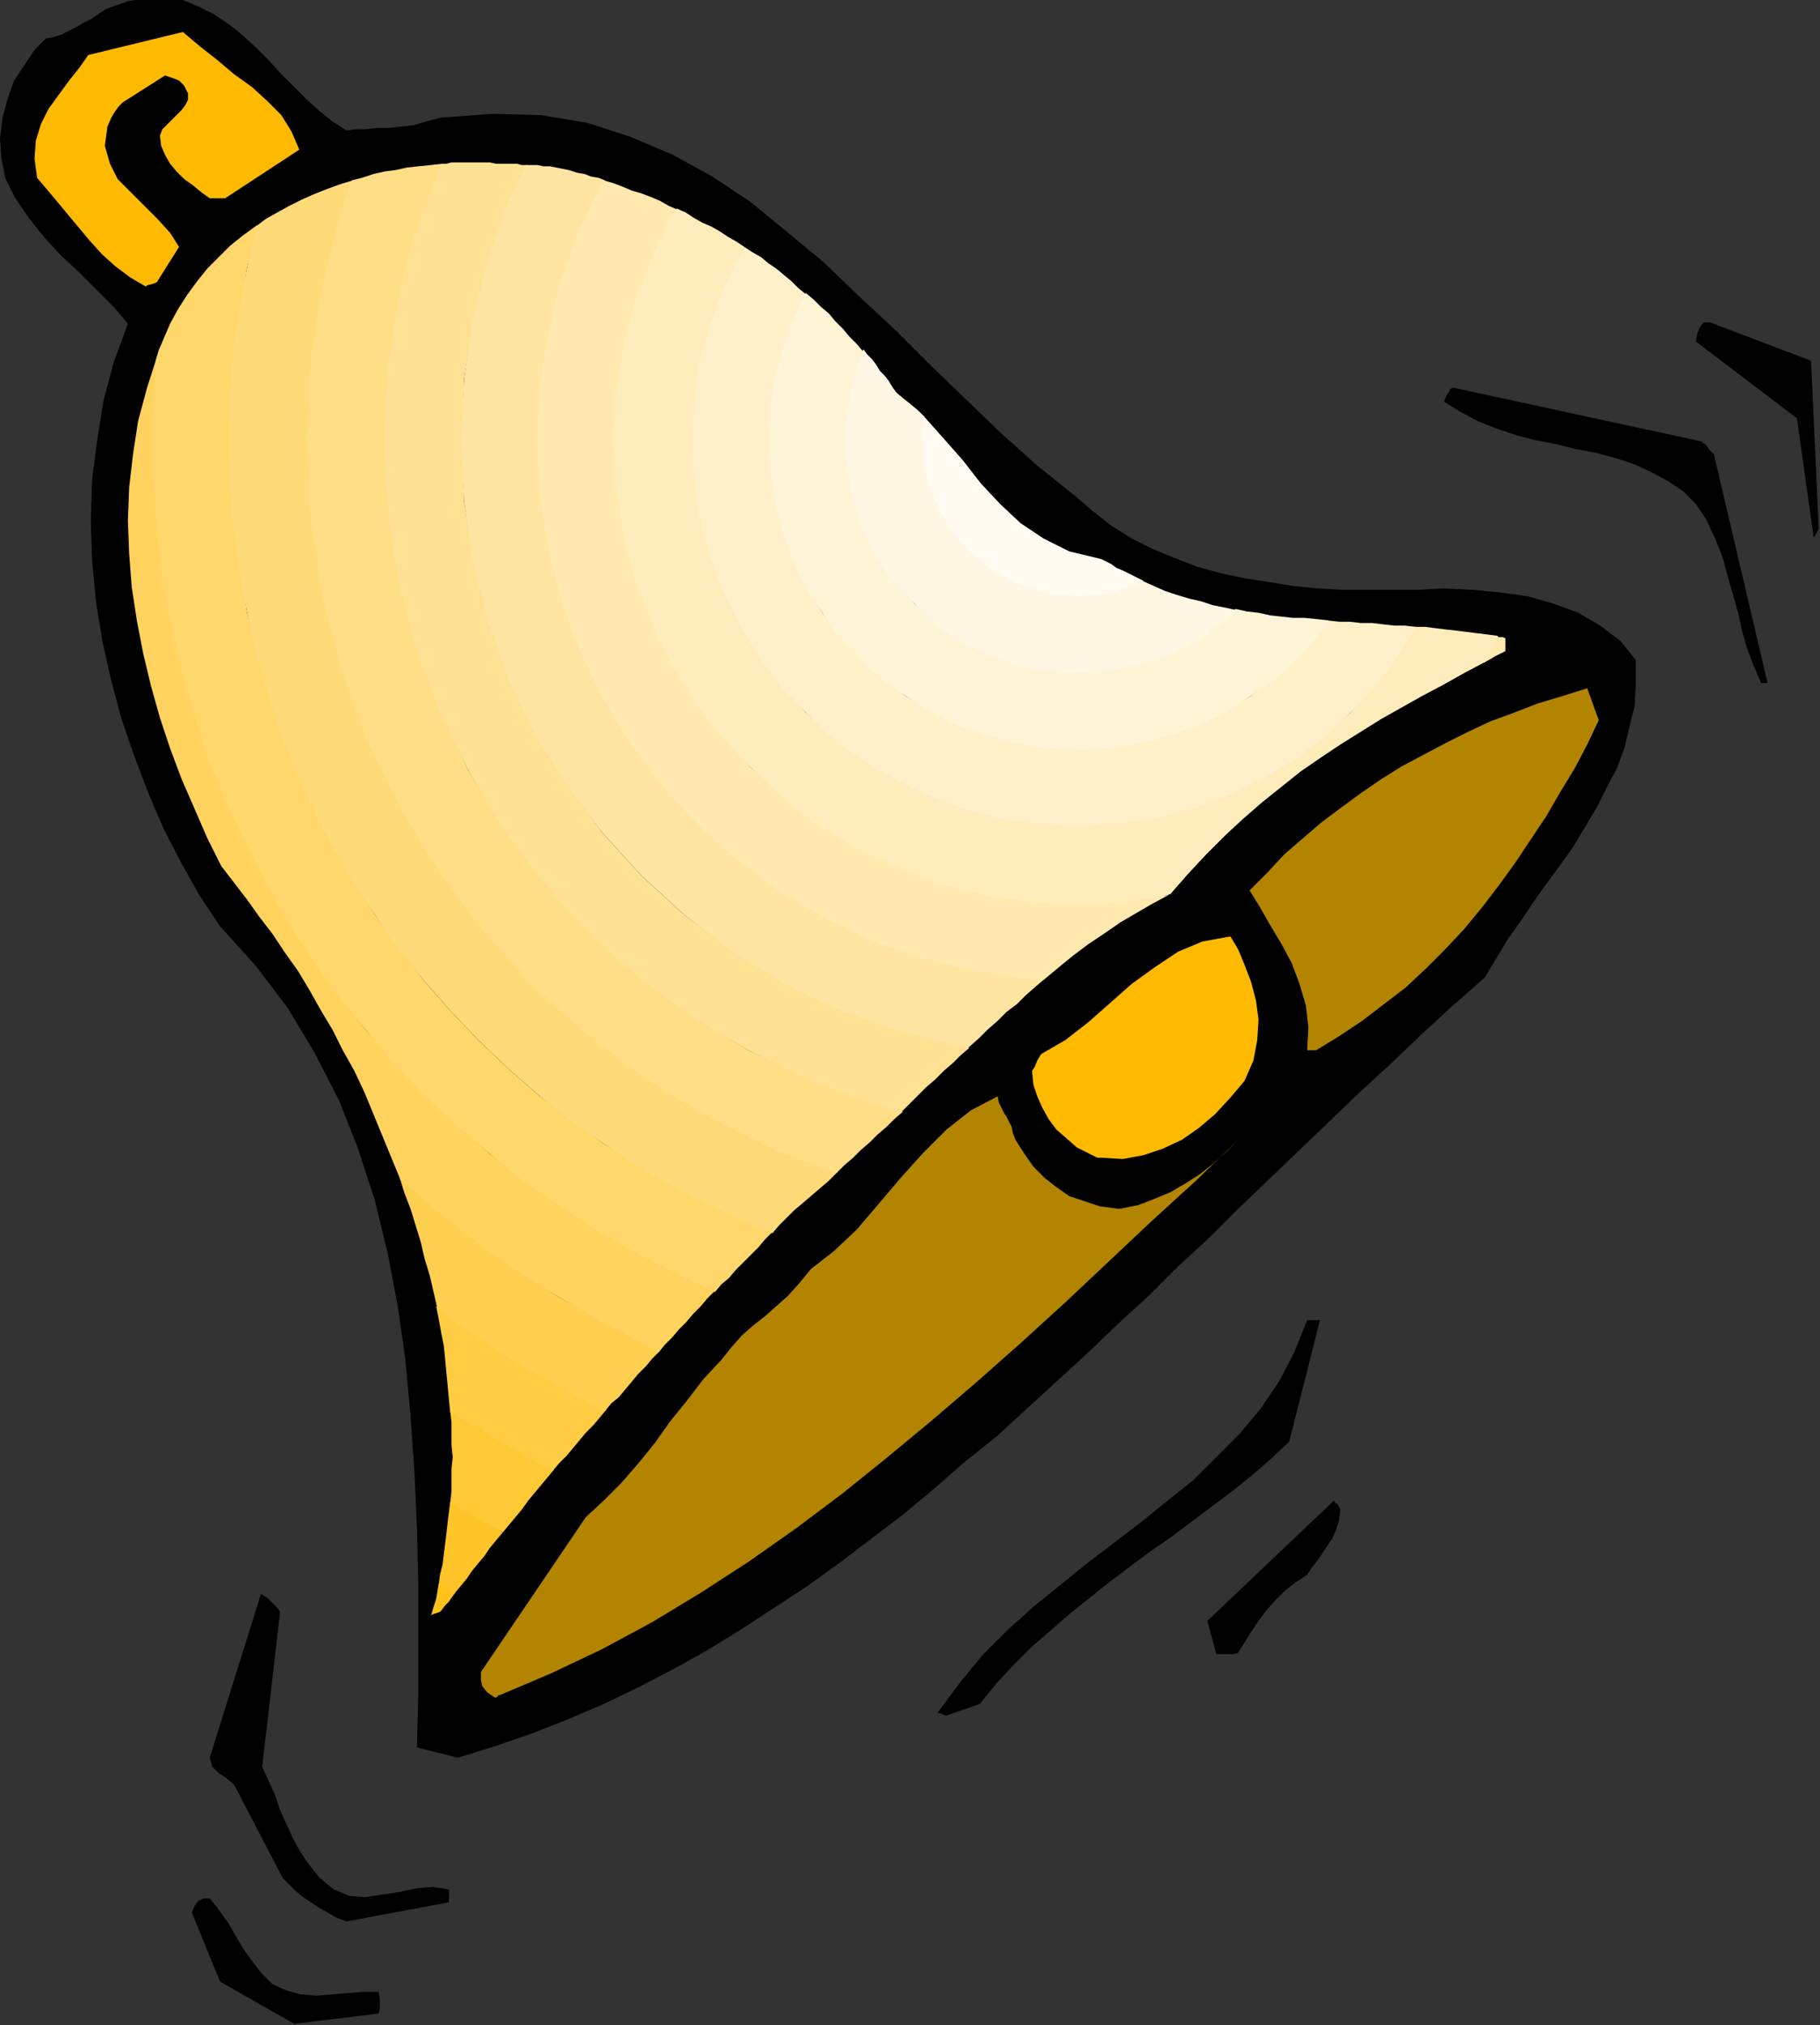
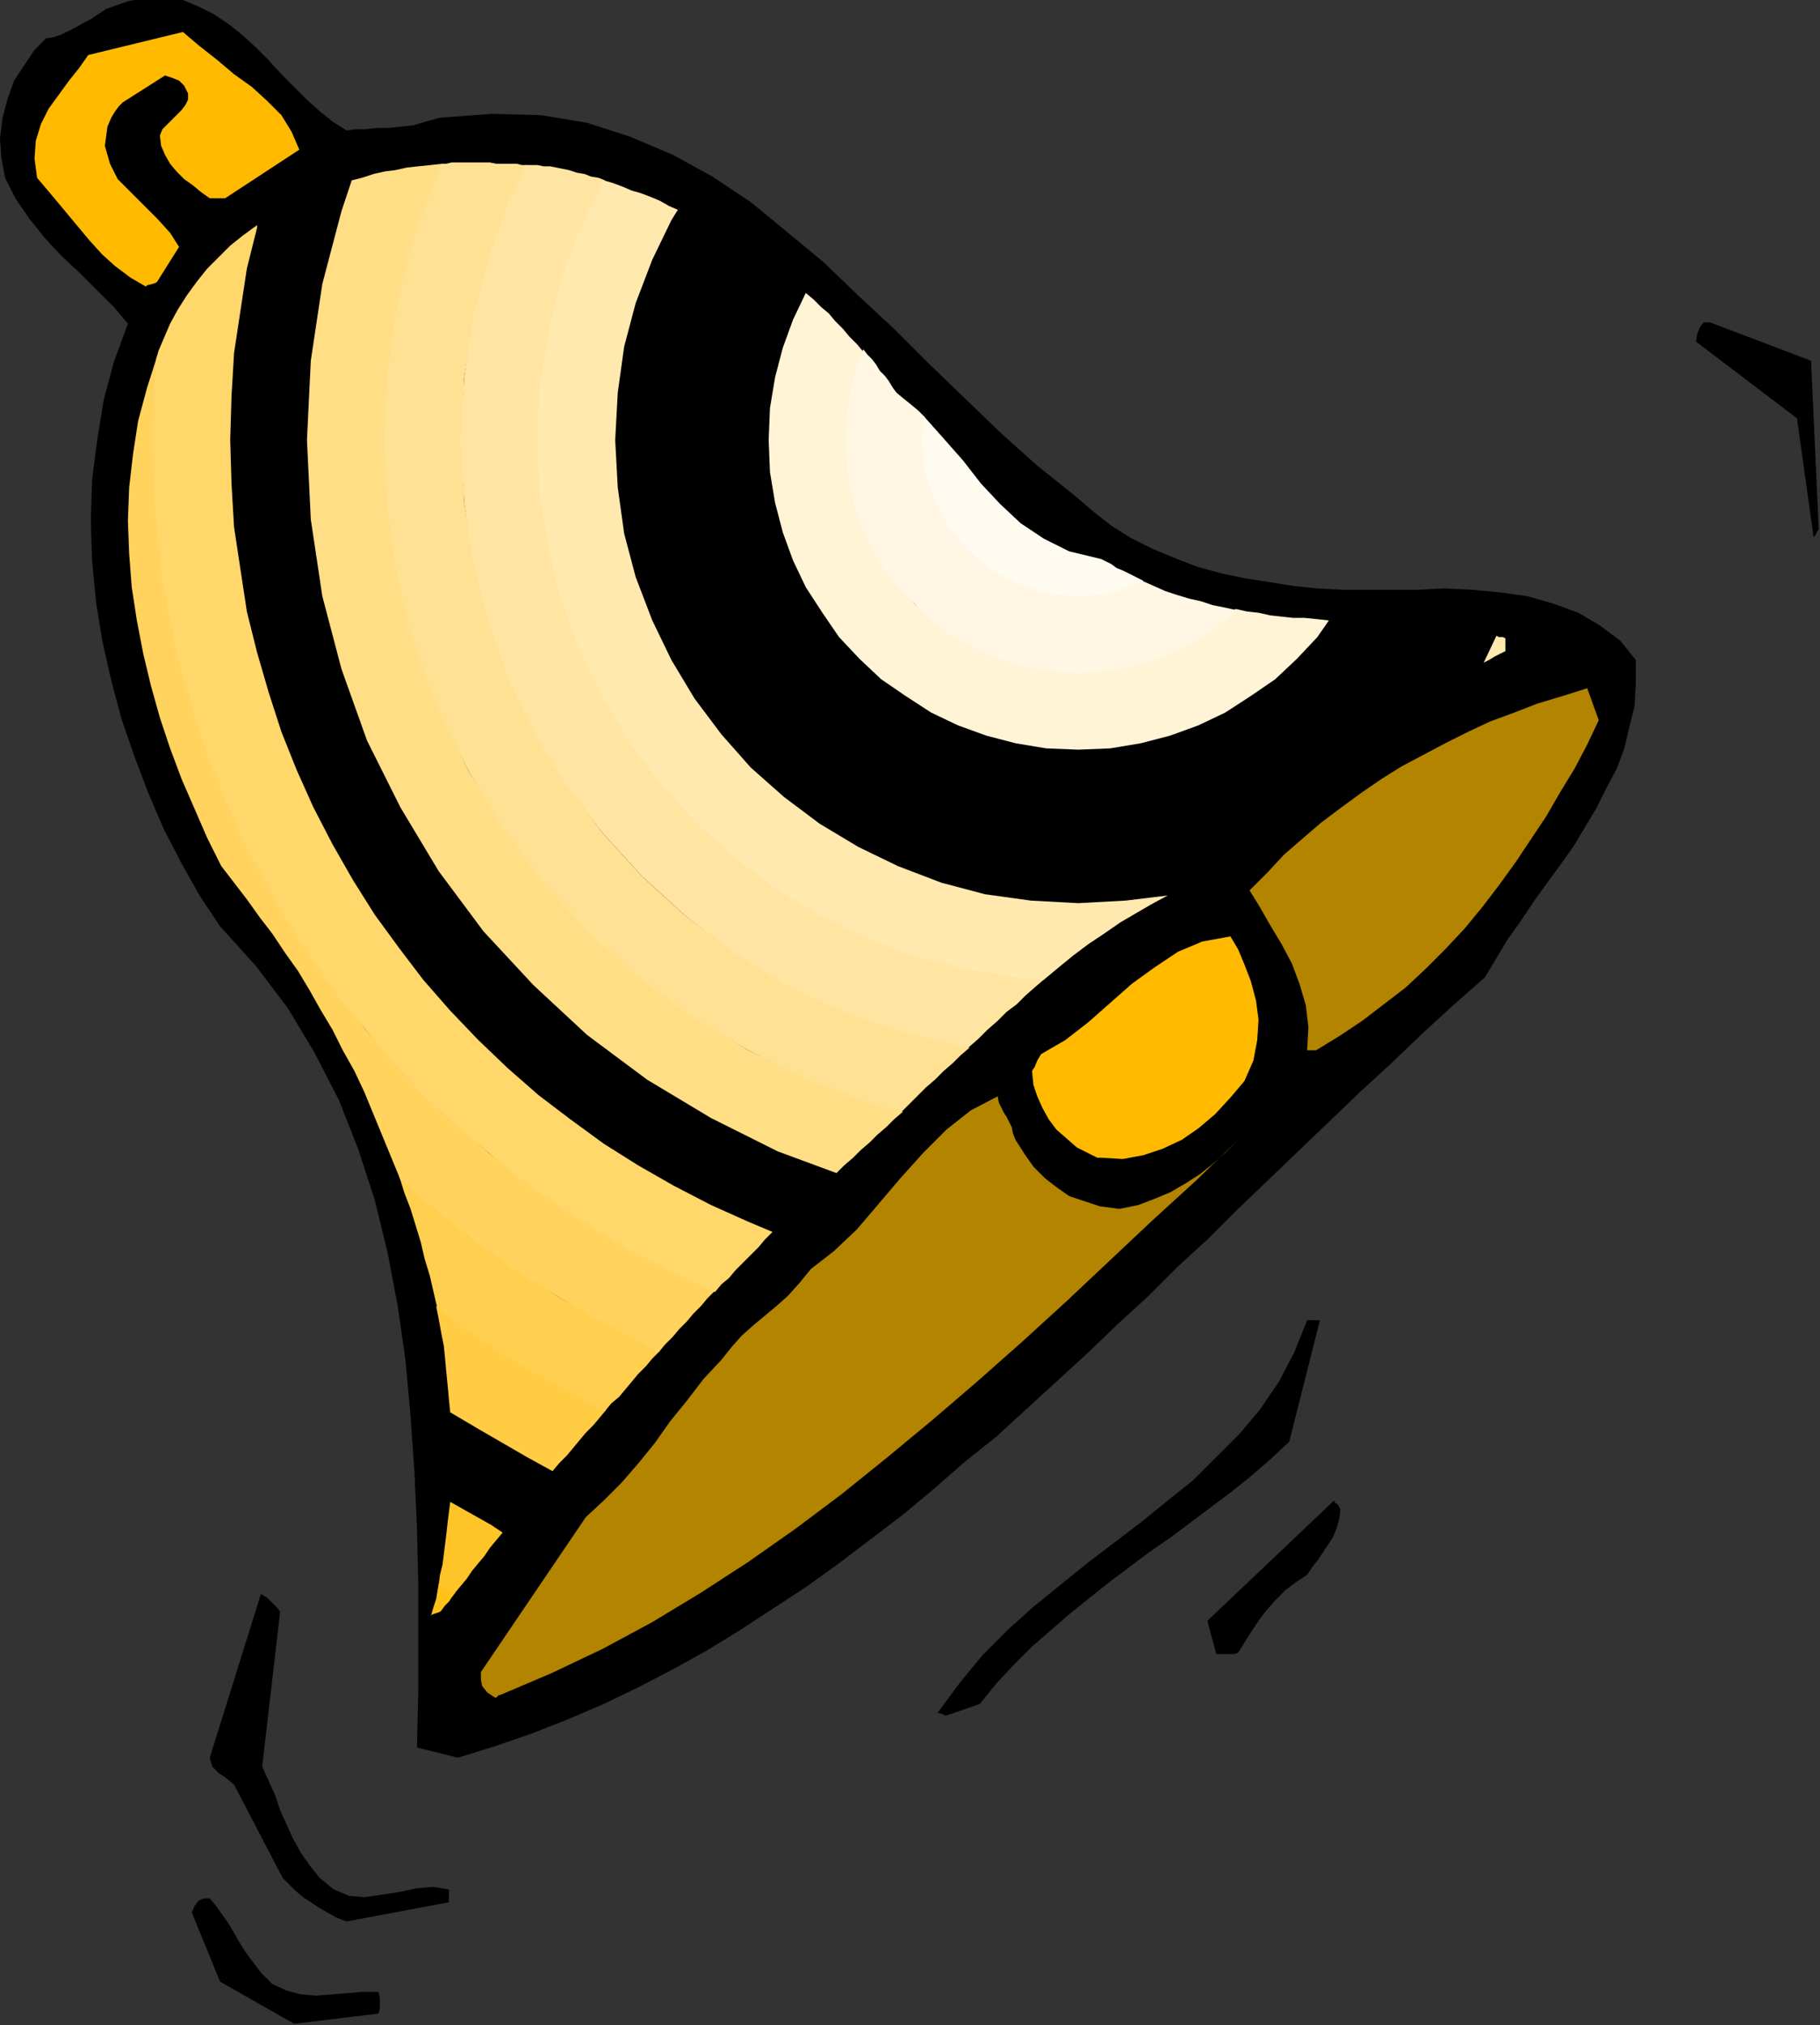
<svg xmlns="http://www.w3.org/2000/svg" xmlns:ns1="http://sodipodi.sourceforge.net/DTD/sodipodi-0.dtd" xmlns:ns2="http://www.inkscape.org/namespaces/inkscape" version="1.0" width="36.144mm" height="40.208mm" id="svg61" ns1:docname="AD003983.WMF">
  <rect width="100%" height="100%" fill="#333333" stroke="none" />
  <ns1:namedview pagecolor="#ffffff" bordercolor="#666666" borderopacity="1" objecttolerance="10" gridtolerance="10" guidetolerance="10" ns2:pageopacity="0" ns2:pageshadow="2" ns2:window-width="640" ns2:window-height="480" id="namedview63" />
  <defs id="defs3">
    <pattern id="WMFhbasepattern" patternUnits="userSpaceOnUse" width="6" height="6" x="0" y="0" />
  </defs>
  <path style="fill:#000000;fill-rule:evenodd;fill-opacity:1;stroke:none;" d="  M 22.08,151.872   L 28.416,151.104   L 28.512,150.72   L 28.512,150.336   L 28.512,149.952   L 28.416,149.472   L 27.264,149.472   L 26.112,149.568   L 24.96,149.664   L 23.712,149.76   L 22.56,149.664   L 21.504,149.376   L 20.448,148.896   L 19.584,148.032   L 19.008,147.264   L 18.432,146.496   L 17.952,145.728   L 17.568,145.056   L 17.184,144.384   L 16.704,143.712   L 16.224,143.04   L 15.744,142.464   L 15.264,142.464   L 14.88,142.656   L 14.592,143.04   L 14.4,143.52   L 16.512,148.704   L 22.08,151.872  z " id="path5" />
  <path style="fill:#000000;fill-rule:evenodd;fill-opacity:1;stroke:none;" d="  M 26.016,144.192   L 33.696,142.752   L 33.696,142.56   L 33.696,142.368   L 33.696,142.08   L 33.696,141.792   L 32.544,141.6   L 31.296,141.696   L 29.952,141.984   L 28.704,142.176   L 27.36,142.368   L 26.208,142.272   L 25.056,141.792   L 24,140.928   L 23.232,139.968   L 22.56,139.008   L 21.984,137.952   L 21.504,136.896   L 21.024,135.84   L 20.64,134.688   L 20.16,133.632   L 19.68,132.576   L 21.024,120.96   L 20.832,120.672   L 20.448,120.288   L 20.064,119.904   L 19.584,119.616   L 15.744,131.904   L 15.936,132.576   L 16.416,133.056   L 16.992,133.44   L 17.568,133.92   L 21.216,140.928   L 21.696,141.408   L 22.176,141.888   L 22.752,142.368   L 23.328,142.752   L 23.904,143.136   L 24.576,143.52   L 25.248,143.904   L 26.016,144.192  z " id="path7" />
  <path style="fill:#000000;fill-rule:evenodd;fill-opacity:1;stroke:none;" d="  M 34.368,131.904   L 37.152,131.04   L 39.936,130.08   L 42.624,129.024   L 45.312,127.872   L 47.904,126.624   L 50.496,125.28   L 53.088,123.84   L 55.584,122.304   L 58.08,120.672   L 60.576,119.04   L 62.976,117.312   L 65.376,115.488   L 67.776,113.664   L 70.08,111.744   L 72.384,109.728   L 74.784,107.808   L 77.088,105.696   L 79.296,103.68   L 81.6,101.568   L 83.904,99.36   L 86.208,97.248   L 88.416,95.04   L 90.72,92.928   L 92.928,90.72   L 95.232,88.512   L 97.536,86.304   L 99.84,84.096   L 102.144,81.888   L 104.448,79.776   L 106.752,77.568   L 109.056,75.456   L 111.456,73.344   L 112.32,71.904   L 113.184,70.464   L 114.144,69.12   L 115.104,67.68   L 116.064,66.336   L 117.12,64.896   L 118.08,63.552   L 118.944,62.112   L 119.808,60.672   L 120.576,59.136   L 121.344,57.696   L 121.92,56.16   L 122.304,54.528   L 122.688,52.992   L 122.784,51.264   L 122.784,49.536   L 121.632,48.096   L 120.096,46.944   L 118.464,45.984   L 116.64,45.312   L 114.624,44.736   L 112.512,44.448   L 110.496,44.256   L 108.384,44.16   L 106.464,44.256   L 104.64,44.256   L 102.72,44.256   L 100.8,44.256   L 98.88,44.16   L 97.056,43.968   L 95.232,43.68   L 93.408,43.392   L 91.584,43.008   L 89.856,42.528   L 88.128,41.856   L 86.496,41.184   L 84.96,40.416   L 83.424,39.456   L 82.08,38.4   L 80.736,37.248   L 77.856,34.944   L 75.072,32.448   L 72.384,29.856   L 69.696,27.264   L 67.104,24.672   L 64.416,22.176   L 61.824,19.68   L 59.04,17.376   L 56.352,15.168   L 53.472,13.248   L 50.496,11.616   L 47.328,10.272   L 44.064,9.216   L 40.608,8.64   L 36.96,8.544   L 33.024,8.832   L 31.968,9.12   L 31.008,9.408   L 30.048,9.504   L 29.184,9.6   L 28.32,9.6   L 27.456,9.696   L 26.688,9.696   L 26.016,9.792   L 24.96,9.12   L 24,8.352   L 23.04,7.488   L 22.08,6.528   L 21.12,5.568   L 20.16,4.512   L 19.2,3.552   L 18.144,2.592   L 17.184,1.824   L 16.032,1.056   L 14.88,0.48   L 13.728,0   L 12.384,-0.192   L 11.04,-0.192   L 9.6,0.096   L 7.968,0.672   L 7.392,1.056   L 6.816,1.44   L 6.24,1.728   L 5.76,2.016   L 5.184,2.304   L 4.608,2.592   L 4.032,2.784   L 3.456,2.88   L 2.592,3.744   L 1.824,4.896   L 1.056,6.048   L 0.576,7.392   L 0.192,8.832   L 0,10.368   L 0.096,11.808   L 0.384,13.344   L 1.152,14.88   L 2.208,16.416   L 3.36,17.856   L 4.608,19.2   L 5.952,20.448   L 7.296,21.792   L 8.544,23.04   L 9.6,24.288   L 8.544,27.168   L 7.776,30.048   L 7.296,33.024   L 6.912,36   L 6.816,39.072   L 6.912,42.048   L 7.2,45.12   L 7.68,48.096   L 8.352,51.072   L 9.12,53.952   L 10.08,56.736   L 11.136,59.52   L 12.288,62.208   L 13.632,64.8   L 14.976,67.2   L 16.512,69.504   L 19.2,72.48   L 21.6,75.648   L 23.616,79.008   L 25.44,82.56   L 26.88,86.208   L 28.128,90.048   L 29.088,93.984   L 29.856,98.016   L 30.432,102.048   L 30.816,106.272   L 31.104,110.4   L 31.296,114.624   L 31.392,118.752   L 31.392,122.976   L 31.392,127.104   L 31.296,131.136   L 34.368,131.904  z " id="path9" />
  <path style="fill:#000000;fill-rule:evenodd;fill-opacity:1;stroke:none;" d="  M 71.04,128.736   L 73.536,127.872   L 74.784,126.336   L 76.128,124.896   L 77.472,123.552   L 78.912,122.304   L 80.352,121.056   L 81.792,119.904   L 83.232,118.752   L 84.768,117.6   L 86.304,116.448   L 87.84,115.392   L 89.376,114.24   L 90.912,113.088   L 92.448,111.936   L 93.888,110.784   L 95.328,109.536   L 96.768,108.192   L 99.072,99.072   L 98.88,99.072   L 98.592,99.072   L 98.4,99.072   L 98.112,99.072   L 97.152,101.472   L 96,103.68   L 94.56,105.792   L 93.024,107.616   L 91.296,109.344   L 89.568,111.072   L 87.648,112.608   L 85.632,114.24   L 83.616,115.776   L 81.6,117.312   L 79.584,118.944   L 77.568,120.576   L 75.648,122.304   L 73.728,124.224   L 72,126.336   L 70.368,128.544   L 70.464,128.544   L 70.752,128.64   L 70.944,128.736   L 71.04,128.736  z " id="path11" />
-   <path style="fill:#b28400;fill-rule:evenodd;fill-opacity:1;stroke:none;" d="  M 37.536,127.2   L 41.376,125.568   L 45.216,123.744   L 48.96,121.728   L 52.608,119.52   L 56.16,117.216   L 59.712,114.72   L 63.168,112.128   L 66.624,109.344   L 69.984,106.56   L 73.344,103.68   L 76.704,100.704   L 79.968,97.728   L 83.232,94.656   L 86.496,91.584   L 89.76,88.608   L 92.928,85.536   L 91.968,86.496   L 91.008,87.36   L 90.048,88.128   L 88.992,88.8   L 87.84,89.472   L 86.688,89.952   L 85.44,90.432   L 84,90.72   L 82.56,90.528   L 81.408,90.144   L 80.256,89.76   L 79.296,89.088   L 78.432,88.416   L 77.568,87.552   L 76.896,86.592   L 76.224,85.536   L 76.032,85.056   L 75.936,84.576   L 75.744,84.192   L 75.552,83.808   L 75.36,83.52   L 75.168,83.136   L 74.976,82.752   L 74.88,82.272   L 72.864,83.328   L 71.04,84.768   L 69.312,86.496   L 67.584,88.416   L 65.952,90.336   L 64.32,92.256   L 62.592,93.888   L 60.864,95.232   L 60,96.288   L 59.136,97.248   L 58.272,98.016   L 57.408,98.784   L 56.544,99.456   L 55.68,100.224   L 54.912,101.088   L 54.144,102.048   L 52.8,103.488   L 51.552,105.12   L 50.304,106.656   L 49.152,108.288   L 47.904,109.824   L 46.656,111.264   L 45.312,112.608   L 43.968,113.856   L 36.096,125.472   L 36.096,126.048   L 36.192,126.528   L 36.576,127.008   L 37.152,127.392   L 37.248,127.392   L 37.344,127.296   L 37.44,127.2   L 37.536,127.2  z " id="path13" />
+   <path style="fill:#b28400;fill-rule:evenodd;fill-opacity:1;stroke:none;" d="  M 37.536,127.2   L 41.376,125.568   L 45.216,123.744   L 48.96,121.728   L 52.608,119.52   L 56.16,117.216   L 59.712,114.72   L 63.168,112.128   L 66.624,109.344   L 69.984,106.56   L 73.344,103.68   L 76.704,100.704   L 79.968,97.728   L 83.232,94.656   L 86.496,91.584   L 89.76,88.608   L 92.928,85.536   L 91.968,86.496   L 91.008,87.36   L 90.048,88.128   L 88.992,88.8   L 87.84,89.472   L 86.688,89.952   L 85.44,90.432   L 84,90.72   L 82.56,90.528   L 81.408,90.144   L 80.256,89.76   L 79.296,89.088   L 78.432,88.416   L 77.568,87.552   L 76.896,86.592   L 76.224,85.536   L 76.032,85.056   L 75.936,84.576   L 75.744,84.192   L 75.552,83.808   L 75.36,83.52   L 75.168,83.136   L 74.976,82.752   L 74.88,82.272   L 72.864,83.328   L 71.04,84.768   L 69.312,86.496   L 67.584,88.416   L 65.952,90.336   L 64.32,92.256   L 62.592,93.888   L 60.864,95.232   L 60,96.288   L 59.136,97.248   L 58.272,98.016   L 56.544,99.456   L 55.68,100.224   L 54.912,101.088   L 54.144,102.048   L 52.8,103.488   L 51.552,105.12   L 50.304,106.656   L 49.152,108.288   L 47.904,109.824   L 46.656,111.264   L 45.312,112.608   L 43.968,113.856   L 36.096,125.472   L 36.096,126.048   L 36.192,126.528   L 36.576,127.008   L 37.152,127.392   L 37.248,127.392   L 37.344,127.296   L 37.44,127.2   L 37.536,127.2  z " id="path13" />
  <path style="fill:#000000;fill-rule:evenodd;fill-opacity:1;stroke:none;" d="  M 91.68,124.128   L 91.872,124.128   L 92.256,124.128   L 92.64,124.128   L 92.928,124.032   L 93.408,123.264   L 93.888,122.496   L 94.464,121.632   L 95.04,120.864   L 95.712,120.096   L 96.48,119.328   L 97.248,118.752   L 98.112,118.176   L 98.496,117.6   L 98.88,117.12   L 99.264,116.544   L 99.648,115.968   L 100.032,115.392   L 100.32,114.72   L 100.512,114.048   L 100.608,113.28   L 100.512,113.088   L 100.416,112.896   L 100.224,112.8   L 100.128,112.608   L 90.624,121.632   L 91.296,124.128   L 91.392,124.128   L 91.488,124.128   L 91.584,124.128   L 91.68,124.128  z " id="path15" />
  <path style="fill:#ffc11a;fill-rule:evenodd;fill-opacity:1;stroke:none;" d="  M 34.176,119.52   L 33.888,119.904   L 33.696,120.192   L 33.408,120.48   L 33.12,120.864   L 33.024,120.96   L 32.736,121.056   L 32.448,121.152   L 32.352,121.248   L 32.544,120.576   L 32.736,120   L 32.832,119.424   L 32.928,118.848   L 34.08,119.424   L 34.176,119.52  z " id="path17" />
  <path style="fill:#ffc428;fill-rule:evenodd;fill-opacity:1;stroke:none;" d="  M 37.728,115.008   L 37.248,115.584   L 36.768,116.16   L 36.384,116.736   L 35.904,117.312   L 35.424,117.888   L 35.04,118.464   L 34.56,119.04   L 34.08,119.616   L 33.984,119.52   L 32.928,118.944   L 33.024,118.176   L 33.216,117.408   L 33.312,116.64   L 33.408,115.872   L 33.504,115.104   L 33.6,114.24   L 33.696,113.472   L 33.792,112.704   L 36.864,114.432   L 37.728,115.008  z " id="path19" />
-   <path style="fill:#ffc835;fill-rule:evenodd;fill-opacity:1;stroke:none;" d="  M 41.568,110.304   L 41.088,110.88   L 40.608,111.456   L 40.128,112.032   L 39.648,112.608   L 39.168,113.28   L 38.688,113.856   L 38.208,114.432   L 37.728,115.008   L 36.768,114.432   L 33.792,112.8   L 33.888,111.936   L 33.888,111.072   L 33.888,110.208   L 33.984,109.344   L 33.888,108.48   L 33.888,107.616   L 33.888,106.752   L 33.792,105.888   L 36,107.136   L 39.648,109.248   L 41.568,110.304  z " id="path21" />
  <path style="fill:#ffcc43;fill-rule:evenodd;fill-opacity:1;stroke:none;" d="  M 45.504,105.792   L 45.024,106.368   L 44.544,106.944   L 43.968,107.52   L 43.488,108.096   L 43.008,108.672   L 42.528,109.248   L 41.952,109.824   L 41.472,110.4   L 39.552,109.344   L 35.904,107.232   L 33.792,105.984   L 33.696,105.024   L 33.6,103.968   L 33.504,103.008   L 33.408,101.952   L 33.312,100.992   L 33.12,100.032   L 32.928,98.976   L 32.736,98.016   L 35.712,100.128   L 38.976,102.24   L 42.336,104.16   L 45.504,105.792  z " id="path23" />
  <path style="fill:#ffcf50;fill-rule:evenodd;fill-opacity:1;stroke:none;" d="  M 49.536,101.376   L 48.96,101.952   L 48.48,102.528   L 47.904,103.104   L 47.424,103.68   L 46.944,104.256   L 46.464,104.832   L 45.888,105.312   L 45.408,105.888   L 42.336,104.256   L 38.88,102.336   L 35.616,100.224   L 32.832,98.208   L 32.544,96.96   L 32.256,95.712   L 31.872,94.464   L 31.584,93.216   L 31.2,91.968   L 30.816,90.72   L 30.336,89.472   L 29.952,88.224   L 30.432,88.608   L 33.12,91.008   L 36,93.216   L 38.88,95.328   L 41.952,97.344   L 45.12,99.072   L 48.384,100.8   L 49.536,101.376  z " id="path25" />
  <path style="fill:#ffd35d;fill-rule:evenodd;fill-opacity:1;stroke:none;" d="  M 53.664,96.864   L 53.088,97.44   L 52.608,98.016   L 52.032,98.592   L 51.552,99.168   L 50.976,99.744   L 50.496,100.32   L 49.92,100.896   L 49.44,101.472   L 48.384,100.896   L 45.12,99.168   L 41.952,97.344   L 38.88,95.424   L 35.904,93.312   L 33.12,91.104   L 30.336,88.704   L 30.048,88.512   L 29.376,86.88   L 28.704,85.248   L 28.032,83.616   L 27.36,81.984   L 26.592,80.352   L 25.728,78.816   L 24.96,77.28   L 24.096,75.84   L 23.232,74.304   L 22.368,72.864   L 21.408,71.52   L 20.448,70.08   L 19.488,68.832   L 18.528,67.488   L 17.568,66.24   L 16.608,64.992   L 15.552,62.88   L 14.592,60.672   L 13.632,58.464   L 12.768,56.16   L 12,53.856   L 11.328,51.456   L 10.752,49.056   L 10.272,46.56   L 9.888,44.064   L 9.696,41.568   L 9.6,39.072   L 9.696,36.576   L 9.984,34.08   L 10.368,31.584   L 11.04,29.088   L 11.808,26.688   L 11.616,29.472   L 11.52,33.024   L 11.616,36.576   L 11.904,40.128   L 12.288,43.584   L 12.96,47.04   L 13.728,50.4   L 14.688,53.664   L 15.744,56.832   L 16.992,60   L 18.336,63.072   L 19.872,66.048   L 21.6,69.024   L 23.424,71.808   L 25.344,74.496   L 27.36,77.184   L 29.568,79.68   L 31.872,82.08   L 34.272,84.384   L 36.768,86.592   L 39.456,88.608   L 42.144,90.528   L 44.928,92.352   L 47.904,94.08   L 50.88,95.616   L 53.664,96.864  z " id="path27" />
  <path style="fill:#ffd76b;fill-rule:evenodd;fill-opacity:1;stroke:none;" d="  M 57.984,92.448   L 57.408,93.024   L 56.928,93.6   L 56.352,94.176   L 55.776,94.752   L 55.2,95.328   L 54.72,95.904   L 54.144,96.384   L 53.664,96.96   L 50.784,95.616   L 47.808,94.08   L 44.928,92.448   L 42.144,90.624   L 39.36,88.704   L 36.768,86.592   L 34.272,84.48   L 31.776,82.176   L 29.472,79.68   L 27.36,77.184   L 25.248,74.592   L 23.328,71.808   L 21.504,69.024   L 19.872,66.144   L 18.336,63.168   L 16.896,60   L 15.648,56.928   L 14.592,53.664   L 13.632,50.4   L 12.864,47.04   L 12.192,43.584   L 11.808,40.128   L 11.52,36.576   L 11.424,33.024   L 11.52,29.472   L 11.712,26.976   L 11.904,26.304   L 12.192,25.632   L 12.48,24.96   L 12.768,24.288   L 13.344,23.232   L 14.016,22.176   L 14.784,21.12   L 15.552,20.16   L 16.416,19.296   L 17.28,18.432   L 18.24,17.664   L 19.296,16.896   L 19.296,17.088   L 18.528,20.16   L 18.048,23.328   L 17.568,26.496   L 17.376,29.76   L 17.28,33.024   L 17.376,36.288   L 17.568,39.552   L 18.048,42.72   L 18.528,45.888   L 19.296,48.96   L 20.16,51.936   L 21.12,54.912   L 22.272,57.792   L 23.52,60.576   L 24.96,63.36   L 26.496,66.048   L 28.128,68.64   L 29.952,71.136   L 31.776,73.536   L 33.792,75.84   L 35.904,78.048   L 38.112,80.16   L 40.416,82.176   L 42.816,84   L 45.312,85.824   L 47.904,87.456   L 50.592,88.992   L 53.376,90.432   L 56.16,91.68   L 57.984,92.448  z " id="path29" />
-   <path style="fill:#ffda78;fill-rule:evenodd;fill-opacity:1;stroke:none;" d="  M 57.984,92.544   L 58.464,91.968   L 59.04,91.392   L 59.616,90.816   L 60.192,90.336   L 60.864,89.76   L 61.536,89.184   L 62.208,88.608   L 62.88,87.936   L 58.464,86.304   L 53.376,83.808   L 48.672,80.928   L 44.16,77.568   L 40.128,73.824   L 36.384,69.792   L 33.024,65.28   L 30.144,60.576   L 27.648,55.488   L 25.728,50.208   L 24.288,44.64   L 23.424,38.88   L 23.136,33.024   L 23.424,27.168   L 24.288,21.408   L 25.728,15.84   L 26.496,13.536   L 25.536,13.824   L 24.48,14.208   L 23.52,14.592   L 22.656,14.976   L 21.696,15.456   L 20.832,15.936   L 19.968,16.416   L 19.2,16.992   L 19.2,17.088   L 18.528,20.16   L 17.952,23.328   L 17.472,26.496   L 17.28,29.76   L 17.184,33.024   L 17.28,36.288   L 17.472,39.552   L 17.952,42.72   L 18.528,45.888   L 19.2,48.96   L 20.064,51.936   L 21.024,54.912   L 22.176,57.792   L 23.52,60.672   L 24.864,63.36   L 26.4,66.048   L 28.128,68.64   L 29.856,71.136   L 31.776,73.536   L 33.792,75.84   L 35.904,78.048   L 38.112,80.16   L 40.416,82.176   L 42.816,84.096   L 45.312,85.824   L 47.904,87.552   L 50.592,89.088   L 53.28,90.432   L 56.16,91.776   L 57.984,92.544  z " id="path31" />
  <path style="fill:#ffde86;fill-rule:evenodd;fill-opacity:1;stroke:none;" d="  M 67.776,83.424   L 67.104,84   L 66.528,84.576   L 65.856,85.152   L 65.28,85.728   L 64.608,86.304   L 64.032,86.88   L 63.36,87.456   L 62.784,88.032   L 58.368,86.4   L 53.376,83.904   L 48.576,81.024   L 44.064,77.664   L 40.032,73.92   L 36.288,69.888   L 32.928,65.376   L 30.048,60.576   L 27.552,55.584   L 25.632,50.208   L 24.192,44.736   L 23.328,38.976   L 23.04,33.024   L 23.328,27.072   L 24.192,21.312   L 25.632,15.84   L 26.4,13.536   L 27.168,13.344   L 28.032,13.056   L 28.896,12.864   L 29.664,12.768   L 30.528,12.576   L 31.392,12.48   L 32.352,12.384   L 33.216,12.288   L 33.024,12.768   L 31.2,17.568   L 29.952,22.56   L 29.184,27.744   L 28.896,33.024   L 29.184,38.304   L 29.952,43.488   L 31.2,48.48   L 33.024,53.28   L 35.136,57.792   L 37.824,62.112   L 40.8,66.144   L 44.16,69.792   L 47.808,73.152   L 51.84,76.128   L 56.16,78.816   L 60.672,80.928   L 65.472,82.752   L 67.776,83.424  z " id="path33" />
  <path style="fill:#ffe193;fill-rule:evenodd;fill-opacity:1;stroke:none;" d="  M 72.768,78.624   L 72.096,79.2   L 71.52,79.776   L 70.848,80.352   L 70.176,81.024   L 69.504,81.6   L 68.928,82.176   L 68.256,82.848   L 67.68,83.424   L 65.472,82.848   L 60.672,81.024   L 56.16,78.816   L 51.84,76.224   L 47.808,73.248   L 44.064,69.888   L 40.704,66.144   L 37.728,62.112   L 35.136,57.792   L 32.928,53.28   L 31.104,48.48   L 29.856,43.488   L 29.088,38.304   L 28.8,33.024   L 29.088,27.744   L 29.856,22.56   L 31.104,17.568   L 32.928,12.768   L 33.12,12.288   L 33.504,12.288   L 33.888,12.192   L 34.368,12.192   L 34.752,12.192   L 35.136,12.192   L 35.616,12.192   L 36,12.192   L 36.384,12.192   L 36.768,12.192   L 37.248,12.288   L 37.632,12.288   L 38.016,12.288   L 38.4,12.288   L 38.784,12.288   L 39.168,12.384   L 39.552,12.384   L 38.304,14.976   L 36.768,19.296   L 35.616,23.712   L 34.848,28.32   L 34.656,33.024   L 34.848,37.728   L 35.616,42.336   L 36.768,46.752   L 38.304,51.072   L 40.224,55.104   L 42.528,58.848   L 45.216,62.496   L 48.192,65.76   L 51.456,68.736   L 55.104,71.424   L 58.848,73.728   L 62.88,75.648   L 67.2,77.184   L 71.616,78.336   L 72.768,78.624  z " id="path35" />
  <path style="fill:#ffe5a1;fill-rule:evenodd;fill-opacity:1;stroke:none;" d="  M 78.432,73.44   L 77.76,74.016   L 76.992,74.688   L 76.32,75.36   L 75.552,75.936   L 74.88,76.608   L 74.112,77.28   L 73.44,77.952   L 72.672,78.624   L 71.616,78.432   L 67.2,77.28   L 62.88,75.744   L 58.848,73.824   L 55.008,71.424   L 51.456,68.736   L 48.192,65.76   L 45.216,62.496   L 42.528,58.944   L 40.128,55.104   L 38.208,51.072   L 36.672,46.752   L 35.52,42.336   L 34.848,37.728   L 34.56,33.024   L 34.848,28.32   L 35.52,23.712   L 36.672,19.296   L 38.208,14.976   L 39.456,12.384   L 39.936,12.384   L 40.32,12.384   L 40.8,12.48   L 41.28,12.48   L 41.76,12.576   L 42.24,12.672   L 42.72,12.768   L 43.296,12.96   L 43.872,13.056   L 44.352,13.248   L 44.928,13.344   L 45.408,13.536   L 45.312,13.728   L 43.584,17.28   L 42.24,21.024   L 41.28,24.864   L 40.608,28.896   L 40.416,33.024   L 40.608,37.152   L 41.28,41.184   L 42.24,45.024   L 43.584,48.768   L 45.312,52.32   L 47.328,55.68   L 49.632,58.752   L 52.32,61.632   L 55.2,64.32   L 58.272,66.624   L 61.632,68.64   L 65.184,70.368   L 68.928,71.712   L 72.768,72.672   L 76.8,73.344   L 78.432,73.44  z " id="path37" />
  <path style="fill:#ffe9ae;fill-rule:evenodd;fill-opacity:1;stroke:none;" d="  M 87.648,67.2   L 86.4,67.872   L 85.248,68.544   L 84.096,69.216   L 82.848,70.08   L 81.696,70.848   L 80.544,71.712   L 79.488,72.576   L 78.336,73.536   L 76.8,73.44   L 72.768,72.768   L 68.832,71.808   L 65.184,70.464   L 61.632,68.736   L 58.272,66.72   L 55.104,64.32   L 52.224,61.728   L 49.632,58.848   L 47.232,55.68   L 45.216,52.32   L 43.488,48.768   L 42.144,45.12   L 41.184,41.184   L 40.512,37.152   L 40.32,33.024   L 40.512,28.896   L 41.184,24.864   L 42.144,20.928   L 43.488,17.28   L 45.216,13.728   L 45.312,13.536   L 45.984,13.728   L 46.752,14.016   L 47.424,14.304   L 48.096,14.496   L 48.864,14.784   L 49.536,15.072   L 50.208,15.456   L 50.88,15.744   L 50.4,16.512   L 48.96,19.488   L 47.712,22.752   L 46.848,26.016   L 46.368,29.472   L 46.176,33.024   L 46.368,36.576   L 46.848,40.032   L 47.712,43.296   L 48.96,46.56   L 50.4,49.536   L 52.128,52.416   L 54.144,55.104   L 56.352,57.6   L 58.848,59.808   L 61.536,61.824   L 64.416,63.552   L 67.392,64.992   L 70.656,66.24   L 73.92,67.104   L 77.376,67.584   L 80.928,67.776   L 84.48,67.584   L 87.648,67.2  z    M 111.36,49.728   L 111.744,49.536   L 112.224,49.248   L 112.608,49.056   L 112.992,48.864   L 112.992,48.672   L 112.992,48.48   L 112.992,48.288   L 112.992,47.904   L 112.8,47.808   L 112.704,47.808   L 112.512,47.808   L 112.32,47.712   L 111.456,49.536   L 111.36,49.728  z   " id="path39" />
-   <path style="fill:#ffecbb;fill-rule:evenodd;fill-opacity:1;stroke:none;" d="  M 87.36,67.296   L 87.456,67.2   L 87.648,67.2   L 87.744,67.104   L 87.84,67.104   L 89.184,65.568   L 90.528,64.128   L 91.968,62.688   L 93.312,61.44   L 94.752,60.192   L 96.192,59.04   L 97.632,57.888   L 99.168,56.832   L 100.608,55.872   L 102.144,54.912   L 103.68,53.952   L 105.216,53.088   L 106.752,52.224   L 108.384,51.36   L 109.92,50.496   L 111.552,49.632   L 112.416,47.712   L 111.648,47.616   L 110.88,47.52   L 110.112,47.424   L 109.344,47.328   L 108.48,47.232   L 107.712,47.136   L 106.944,47.04   L 106.176,47.04   L 104.928,49.152   L 103.2,51.36   L 101.376,53.472   L 99.264,55.296   L 97.056,57.024   L 94.656,58.464   L 92.16,59.616   L 89.472,60.576   L 86.784,61.344   L 83.904,61.728   L 80.928,61.92   L 77.952,61.728   L 75.072,61.344   L 72.384,60.576   L 69.696,59.616   L 67.2,58.464   L 64.8,57.024   L 62.592,55.296   L 60.48,53.472   L 58.656,51.36   L 56.928,49.152   L 55.488,46.752   L 54.336,44.256   L 53.376,41.568   L 52.608,38.88   L 52.224,36   L 52.032,33.024   L 52.224,30.048   L 52.608,27.168   L 53.376,24.48   L 54.336,21.792   L 55.488,19.296   L 55.872,18.528   L 55.296,18.144   L 54.624,17.76   L 54.048,17.376   L 53.376,16.992   L 52.704,16.704   L 52.032,16.32   L 51.456,15.936   L 50.784,15.648   L 50.304,16.416   L 48.864,19.488   L 47.616,22.656   L 46.752,26.016   L 46.272,29.472   L 46.08,33.024   L 46.272,36.576   L 46.752,40.032   L 47.616,43.392   L 48.864,46.56   L 50.304,49.632   L 52.032,52.512   L 54.048,55.2   L 56.352,57.6   L 58.752,59.904   L 61.44,61.92   L 64.32,63.648   L 67.392,65.088   L 70.56,66.336   L 73.92,67.2   L 77.376,67.68   L 80.928,67.872   L 84.48,67.68   L 87.36,67.296  z " id="path41" />
-   <path style="fill:#fff0c9;fill-rule:evenodd;fill-opacity:1;stroke:none;" d="  M 99.648,46.56   L 100.512,46.656   L 101.28,46.656   L 102.144,46.752   L 103.008,46.752   L 103.776,46.848   L 104.64,46.944   L 105.408,46.944   L 106.272,47.04   L 104.928,49.248   L 103.296,51.456   L 101.376,53.472   L 99.36,55.392   L 97.152,57.024   L 94.752,58.464   L 92.16,59.712   L 89.568,60.672   L 86.784,61.44   L 83.904,61.824   L 80.928,62.016   L 77.952,61.824   L 75.072,61.44   L 72.288,60.672   L 69.696,59.712   L 67.104,58.464   L 64.704,57.024   L 62.496,55.392   L 60.48,53.472   L 58.56,51.456   L 56.928,49.248   L 55.488,46.848   L 54.24,44.256   L 53.28,41.664   L 52.512,38.88   L 52.128,36   L 51.936,33.024   L 52.128,30.048   L 52.512,27.168   L 53.28,24.384   L 54.24,21.792   L 55.488,19.2   L 55.872,18.528   L 56.448,18.912   L 57.12,19.296   L 57.696,19.776   L 58.272,20.16   L 58.848,20.64   L 59.424,21.12   L 59.904,21.6   L 60.48,22.08   L 59.616,24   L 58.848,26.112   L 58.272,28.32   L 57.888,30.624   L 57.792,33.024   L 57.888,35.424   L 58.272,37.728   L 58.848,39.936   L 59.616,42.048   L 60.576,44.064   L 61.728,45.984   L 63.072,47.712   L 64.608,49.344   L 66.24,50.88   L 67.968,52.224   L 69.888,53.376   L 71.904,54.336   L 74.016,55.104   L 76.224,55.68   L 78.528,56.064   L 80.928,56.16   L 83.328,56.064   L 85.632,55.68   L 87.84,55.104   L 89.952,54.336   L 91.968,53.376   L 93.888,52.224   L 95.616,50.88   L 97.248,49.344   L 98.784,47.712   L 99.648,46.56  z " id="path43" />
  <path style="fill:#fff4d6;fill-rule:evenodd;fill-opacity:1;stroke:none;" d="  M 92.736,45.696   L 93.6,45.888   L 94.464,45.984   L 95.328,46.176   L 96.192,46.272   L 97.056,46.368   L 97.92,46.368   L 98.88,46.464   L 99.744,46.56   L 98.88,47.808   L 97.344,49.44   L 95.712,50.976   L 93.888,52.224   L 91.968,53.472   L 89.952,54.432   L 87.84,55.2   L 85.632,55.776   L 83.328,56.16   L 80.928,56.256   L 78.528,56.16   L 76.224,55.776   L 74.016,55.2   L 71.904,54.432   L 69.888,53.472   L 67.968,52.224   L 66.144,50.976   L 64.512,49.44   L 62.976,47.808   L 61.728,45.984   L 60.48,44.064   L 59.52,42.048   L 58.752,39.936   L 58.176,37.728   L 57.792,35.424   L 57.696,33.024   L 57.792,30.624   L 58.176,28.32   L 58.752,26.112   L 59.52,24   L 60.48,21.984   L 60.48,21.984   L 61.056,22.464   L 61.632,23.04   L 62.208,23.52   L 62.688,24.096   L 63.264,24.672   L 63.744,25.248   L 64.32,25.824   L 64.8,26.4   L 64.32,27.936   L 63.936,29.568   L 63.648,31.296   L 63.552,33.024   L 63.648,34.752   L 63.936,36.48   L 64.32,38.112   L 64.896,39.744   L 65.664,41.28   L 66.528,42.72   L 67.584,44.064   L 68.64,45.312   L 69.888,46.368   L 71.232,47.424   L 72.672,48.288   L 74.208,49.056   L 75.84,49.632   L 77.472,50.016   L 79.2,50.304   L 80.928,50.4   L 82.656,50.304   L 84.384,50.016   L 86.016,49.632   L 87.648,49.056   L 89.184,48.288   L 90.624,47.424   L 91.968,46.368   L 92.736,45.696  z " id="path45" />
  <path style="fill:#fff7e4;fill-rule:evenodd;fill-opacity:1;stroke:none;" d="  M 85.728,43.584   L 86.592,43.968   L 87.456,44.352   L 88.32,44.64   L 89.28,44.928   L 90.144,45.12   L 91.008,45.408   L 91.968,45.6   L 92.832,45.792   L 92.064,46.464   L 90.72,47.52   L 89.28,48.384   L 87.744,49.152   L 86.112,49.728   L 84.48,50.112   L 82.752,50.4   L 80.928,50.496   L 79.104,50.4   L 77.376,50.112   L 75.744,49.728   L 74.112,49.152   L 72.576,48.384   L 71.136,47.52   L 69.792,46.464   L 68.64,45.312   L 67.488,44.16   L 66.432,42.816   L 65.568,41.376   L 64.8,39.84   L 64.224,38.208   L 63.84,36.576   L 63.552,34.848   L 63.456,33.024   L 63.552,31.2   L 63.84,29.472   L 64.224,27.84   L 64.8,26.208   L 64.8,26.208   L 65.088,26.592   L 65.472,26.976   L 65.76,27.36   L 66.048,27.84   L 66.432,28.224   L 66.72,28.608   L 67.008,29.088   L 67.296,29.472   L 67.872,29.952   L 68.352,30.336   L 68.928,30.816   L 69.408,31.296   L 69.312,33.024   L 69.504,35.328   L 70.272,37.536   L 71.328,39.456   L 72.768,41.184   L 74.496,42.624   L 76.416,43.68   L 78.624,44.448   L 80.928,44.64   L 83.232,44.448   L 85.44,43.68   L 85.728,43.584  z " id="path47" />
  <path style="fill:#fffbf1;fill-rule:evenodd;fill-opacity:1;stroke:none;" d="  M 85.824,43.584   L 85.44,43.392   L 85.056,43.2   L 84.672,43.008   L 84.288,42.816   L 83.808,42.624   L 83.424,42.336   L 83.04,42.144   L 82.656,41.952   L 80.256,41.376   L 78.336,40.416   L 76.608,39.264   L 75.072,37.824   L 73.632,36.288   L 72.288,34.56   L 70.848,32.928   L 69.312,31.2   L 69.216,33.024   L 69.408,35.328   L 70.176,37.536   L 71.232,39.552   L 72.672,41.28   L 74.4,42.72   L 76.416,43.776   L 78.624,44.544   L 80.928,44.736   L 83.232,44.544   L 85.44,43.776   L 85.824,43.584  z " id="path49" />
  <path style="fill:#ffba00;fill-rule:evenodd;fill-opacity:1;stroke:none;" d="  M 82.656,86.88   L 84.288,86.976   L 85.824,86.688   L 87.264,86.208   L 88.704,85.536   L 89.952,84.672   L 91.2,83.616   L 92.352,82.368   L 93.408,81.12   L 94.08,79.584   L 94.368,78.048   L 94.464,76.512   L 94.272,75.072   L 93.888,73.632   L 93.408,72.384   L 92.928,71.232   L 92.352,70.272   L 90.24,70.656   L 88.416,71.424   L 86.688,72.576   L 84.96,73.824   L 83.328,75.264   L 81.696,76.704   L 79.968,78.048   L 78.144,79.104   L 77.856,79.584   L 77.664,80.064   L 77.472,80.352   L 77.472,80.448   L 77.568,81.408   L 77.856,82.272   L 78.24,83.136   L 78.72,84   L 79.296,84.768   L 80.064,85.44   L 80.832,86.112   L 81.792,86.592   L 82.176,86.784   L 82.368,86.88   L 82.56,86.88   L 82.656,86.88  z " id="path51" />
  <path style="fill:#b28400;fill-rule:evenodd;fill-opacity:1;stroke:none;" d="  M 98.784,78.816   L 100.512,77.76   L 102.24,76.608   L 103.872,75.36   L 105.504,74.112   L 107.04,72.672   L 108.48,71.232   L 109.92,69.696   L 111.264,68.064   L 112.512,66.432   L 113.76,64.704   L 114.912,62.976   L 116.064,61.248   L 117.12,59.424   L 118.176,57.696   L 119.136,55.872   L 120,54.048   L 119.136,51.648   L 117.312,52.224   L 115.392,52.8   L 113.664,53.472   L 111.84,54.144   L 110.208,54.912   L 108.48,55.776   L 106.848,56.64   L 105.216,57.504   L 103.68,58.464   L 102.144,59.52   L 100.704,60.576   L 99.168,61.728   L 97.824,62.88   L 96.384,64.128   L 95.136,65.472   L 93.792,66.816   L 94.56,68.064   L 95.328,69.408   L 96.192,70.848   L 96.96,72.288   L 97.536,73.824   L 98.016,75.456   L 98.208,77.088   L 98.112,78.816   L 98.208,78.816   L 98.496,78.816   L 98.688,78.816   L 98.784,78.816  z " id="path53" />
-   <path style="fill:#000000;fill-rule:evenodd;fill-opacity:1;stroke:none;" d="  M 132.672,51.264   L 128.64,34.08   L 128.448,33.888   L 128.256,33.696   L 128.064,33.408   L 127.68,33.12   L 109.056,29.088   L 108.864,29.184   L 108.768,29.376   L 108.576,29.664   L 108.384,30.144   L 109.632,30.912   L 110.88,31.584   L 112.32,32.16   L 113.76,32.64   L 115.2,33.024   L 116.736,33.312   L 118.272,33.696   L 119.808,33.984   L 121.248,34.368   L 122.688,34.848   L 123.936,35.424   L 125.184,36.096   L 126.336,36.864   L 127.296,37.824   L 128.064,38.976   L 128.736,40.416   L 129.312,41.856   L 129.696,43.296   L 130.08,44.64   L 130.464,45.984   L 130.752,47.328   L 131.136,48.672   L 131.616,49.92   L 132.192,51.264   L 132.288,51.264   L 132.48,51.264   L 132.576,51.264   L 132.672,51.264  z " id="path55" />
  <path style="fill:#000000;fill-rule:evenodd;fill-opacity:1;stroke:none;" d="  M 136.512,39.744   L 135.936,27.072   L 128.352,24.192   L 127.872,24.192   L 127.584,24.576   L 127.392,25.056   L 127.296,25.632   L 134.88,31.392   L 136.128,40.32   L 136.224,40.224   L 136.32,40.032   L 136.416,39.84   L 136.512,39.744  z " id="path57" />
  <path style="fill:#ffba00;fill-rule:evenodd;fill-opacity:1;stroke:none;" d="  M 11.808,21.12   L 13.44,18.528   L 12.768,17.472   L 11.808,16.416   L 10.848,15.456   L 9.792,14.4   L 8.832,13.44   L 8.256,12.288   L 7.872,10.944   L 8.064,9.504   L 8.352,8.832   L 8.64,8.352   L 8.928,7.968   L 9.216,7.68   L 12.384,5.664   L 12.96,5.856   L 13.44,6.048   L 13.824,6.432   L 14.112,7.008   L 14.112,7.488   L 13.92,7.872   L 13.632,8.256   L 13.344,8.544   L 12.96,8.928   L 12.576,9.312   L 12.192,9.696   L 12,10.176   L 12.096,10.944   L 12.384,11.616   L 12.768,12.288   L 13.248,12.864   L 13.824,13.44   L 14.496,13.92   L 15.072,14.4   L 15.744,14.88   L 15.936,14.88   L 16.224,14.88   L 16.608,14.88   L 16.896,14.88   L 22.464,11.232   L 21.888,9.888   L 21.12,8.64   L 20.064,7.584   L 18.912,6.528   L 17.568,5.568   L 16.32,4.512   L 14.976,3.456   L 13.728,2.4   L 6.624,4.128   L 5.952,5.088   L 5.184,6.048   L 4.416,7.104   L 3.648,8.16   L 3.072,9.312   L 2.688,10.56   L 2.592,11.904   L 2.784,13.344   L 3.84,14.592   L 4.8,15.744   L 5.76,16.896   L 6.72,18.048   L 7.68,19.104   L 8.64,19.968   L 9.792,20.832   L 10.944,21.504   L 11.04,21.408   L 11.424,21.312   L 11.712,21.216   L 11.808,21.12  z " id="path59" />
</svg>